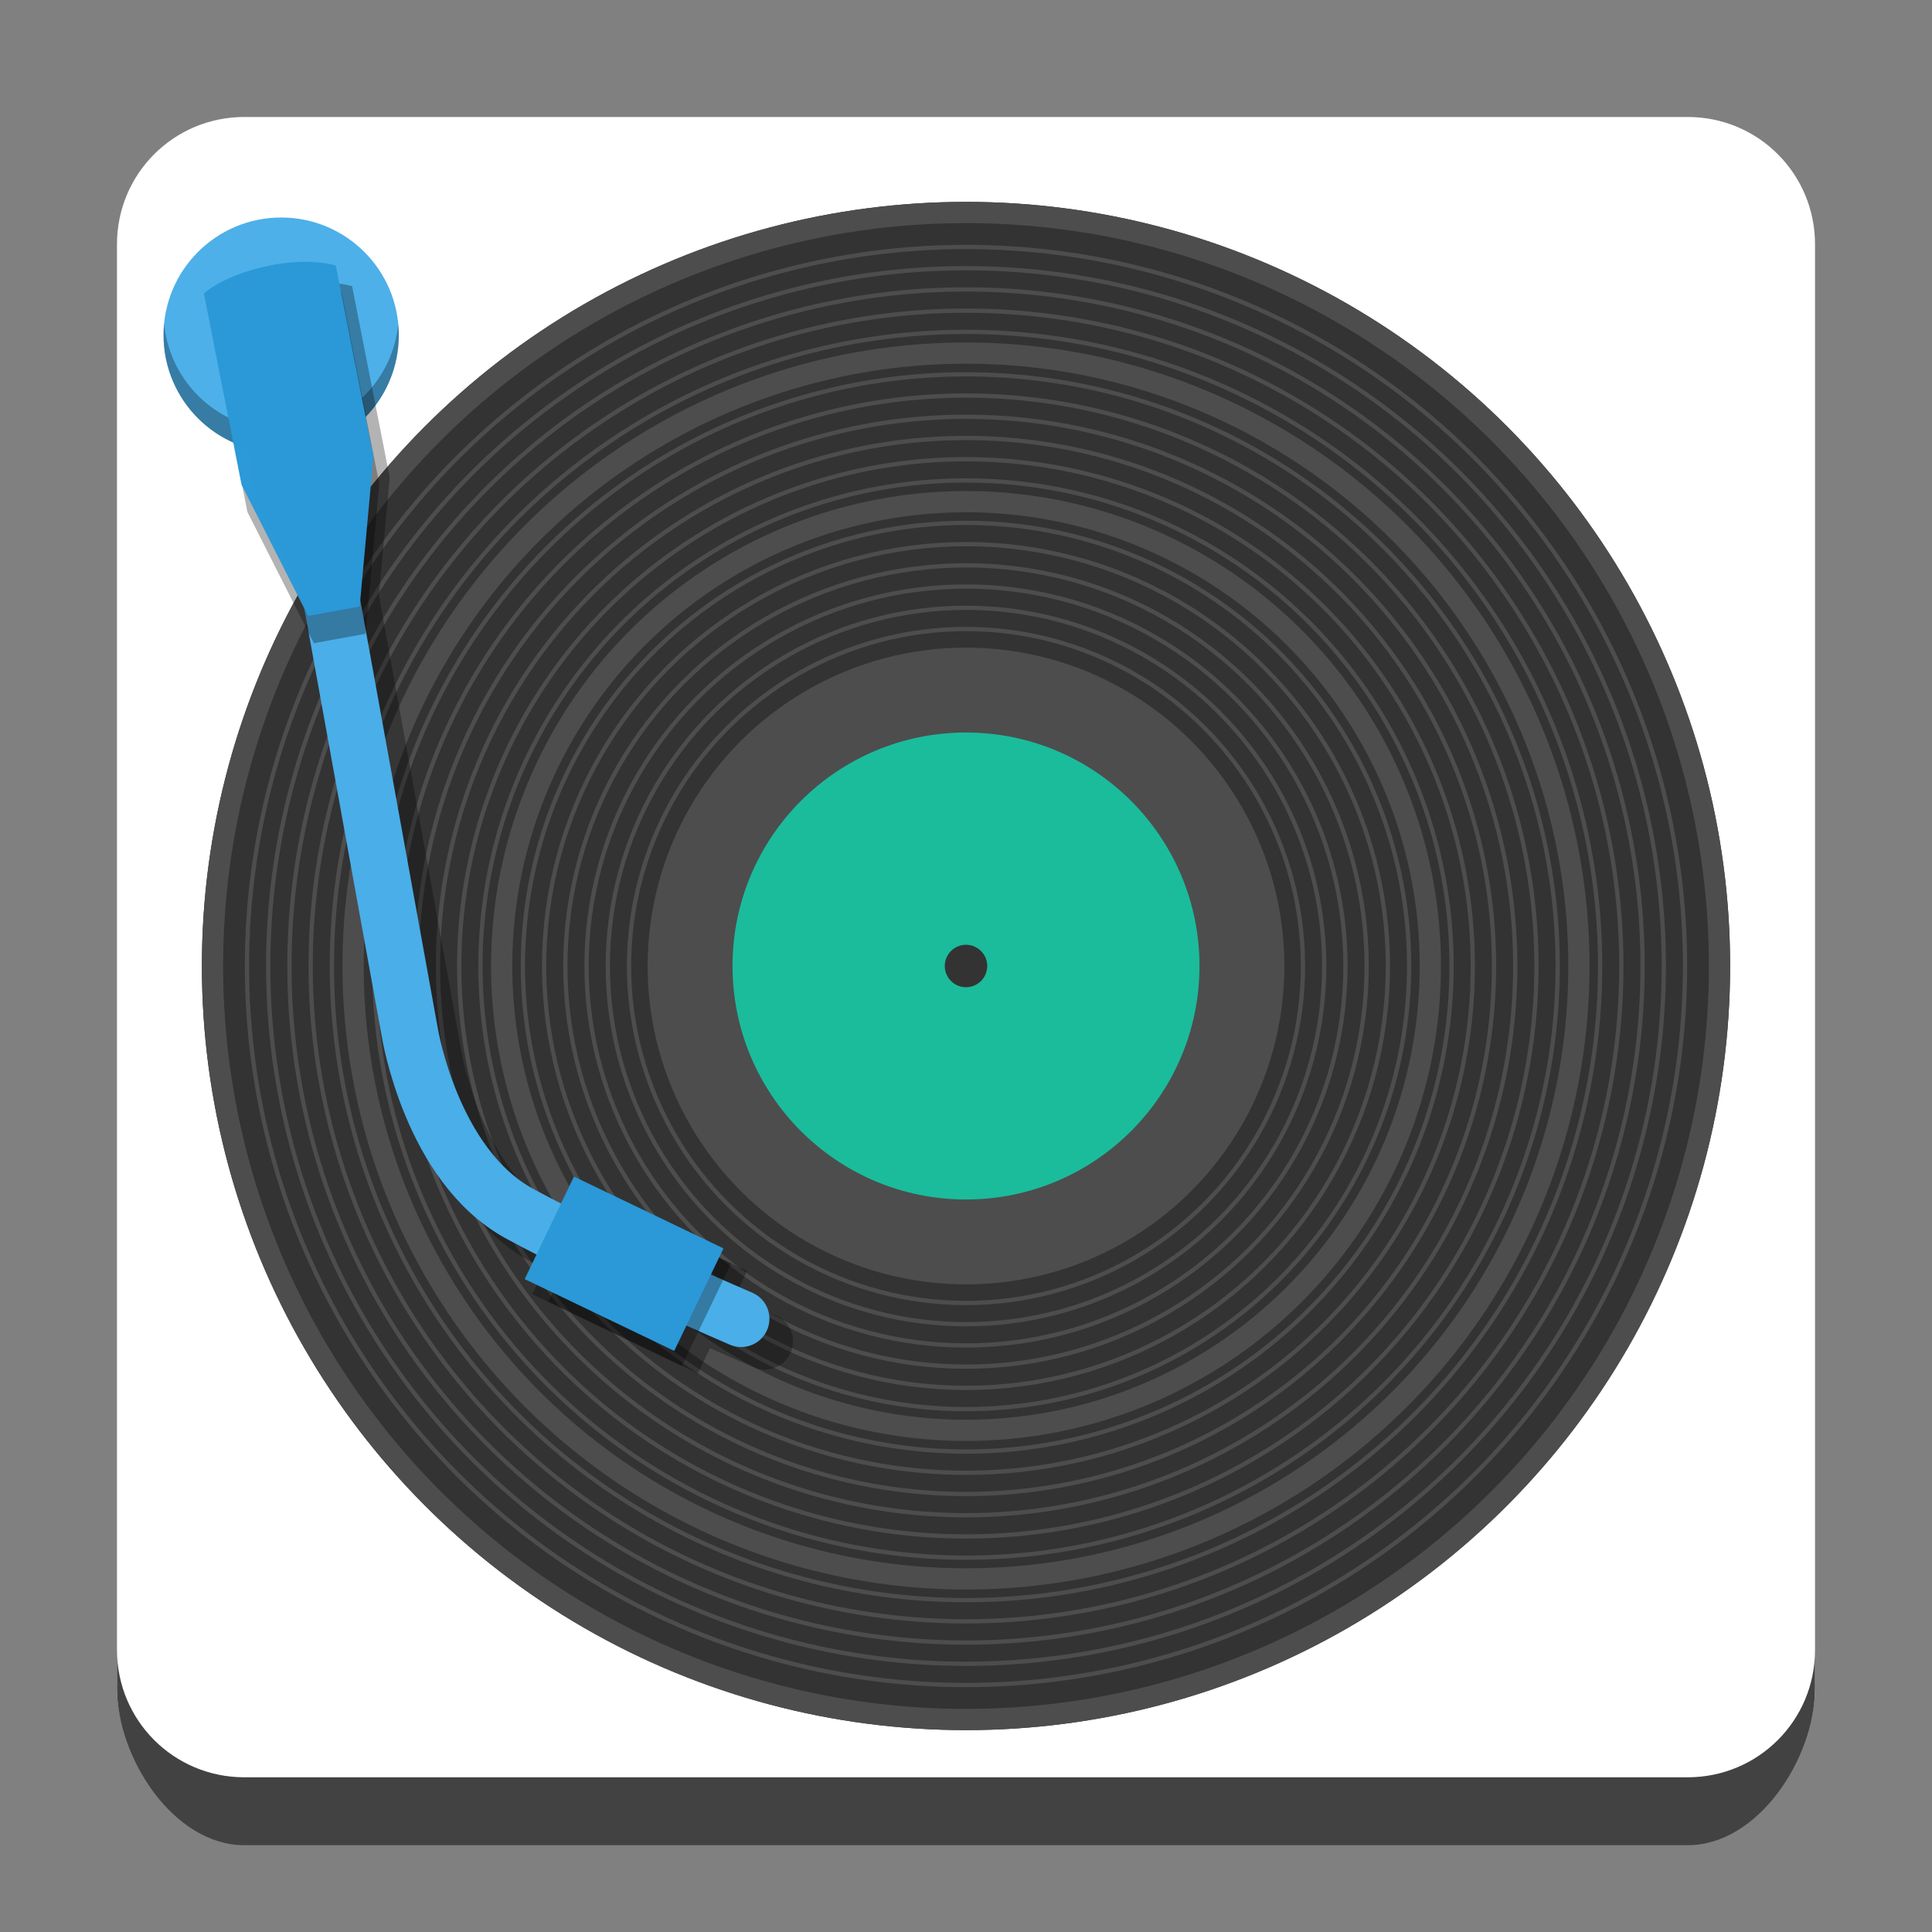
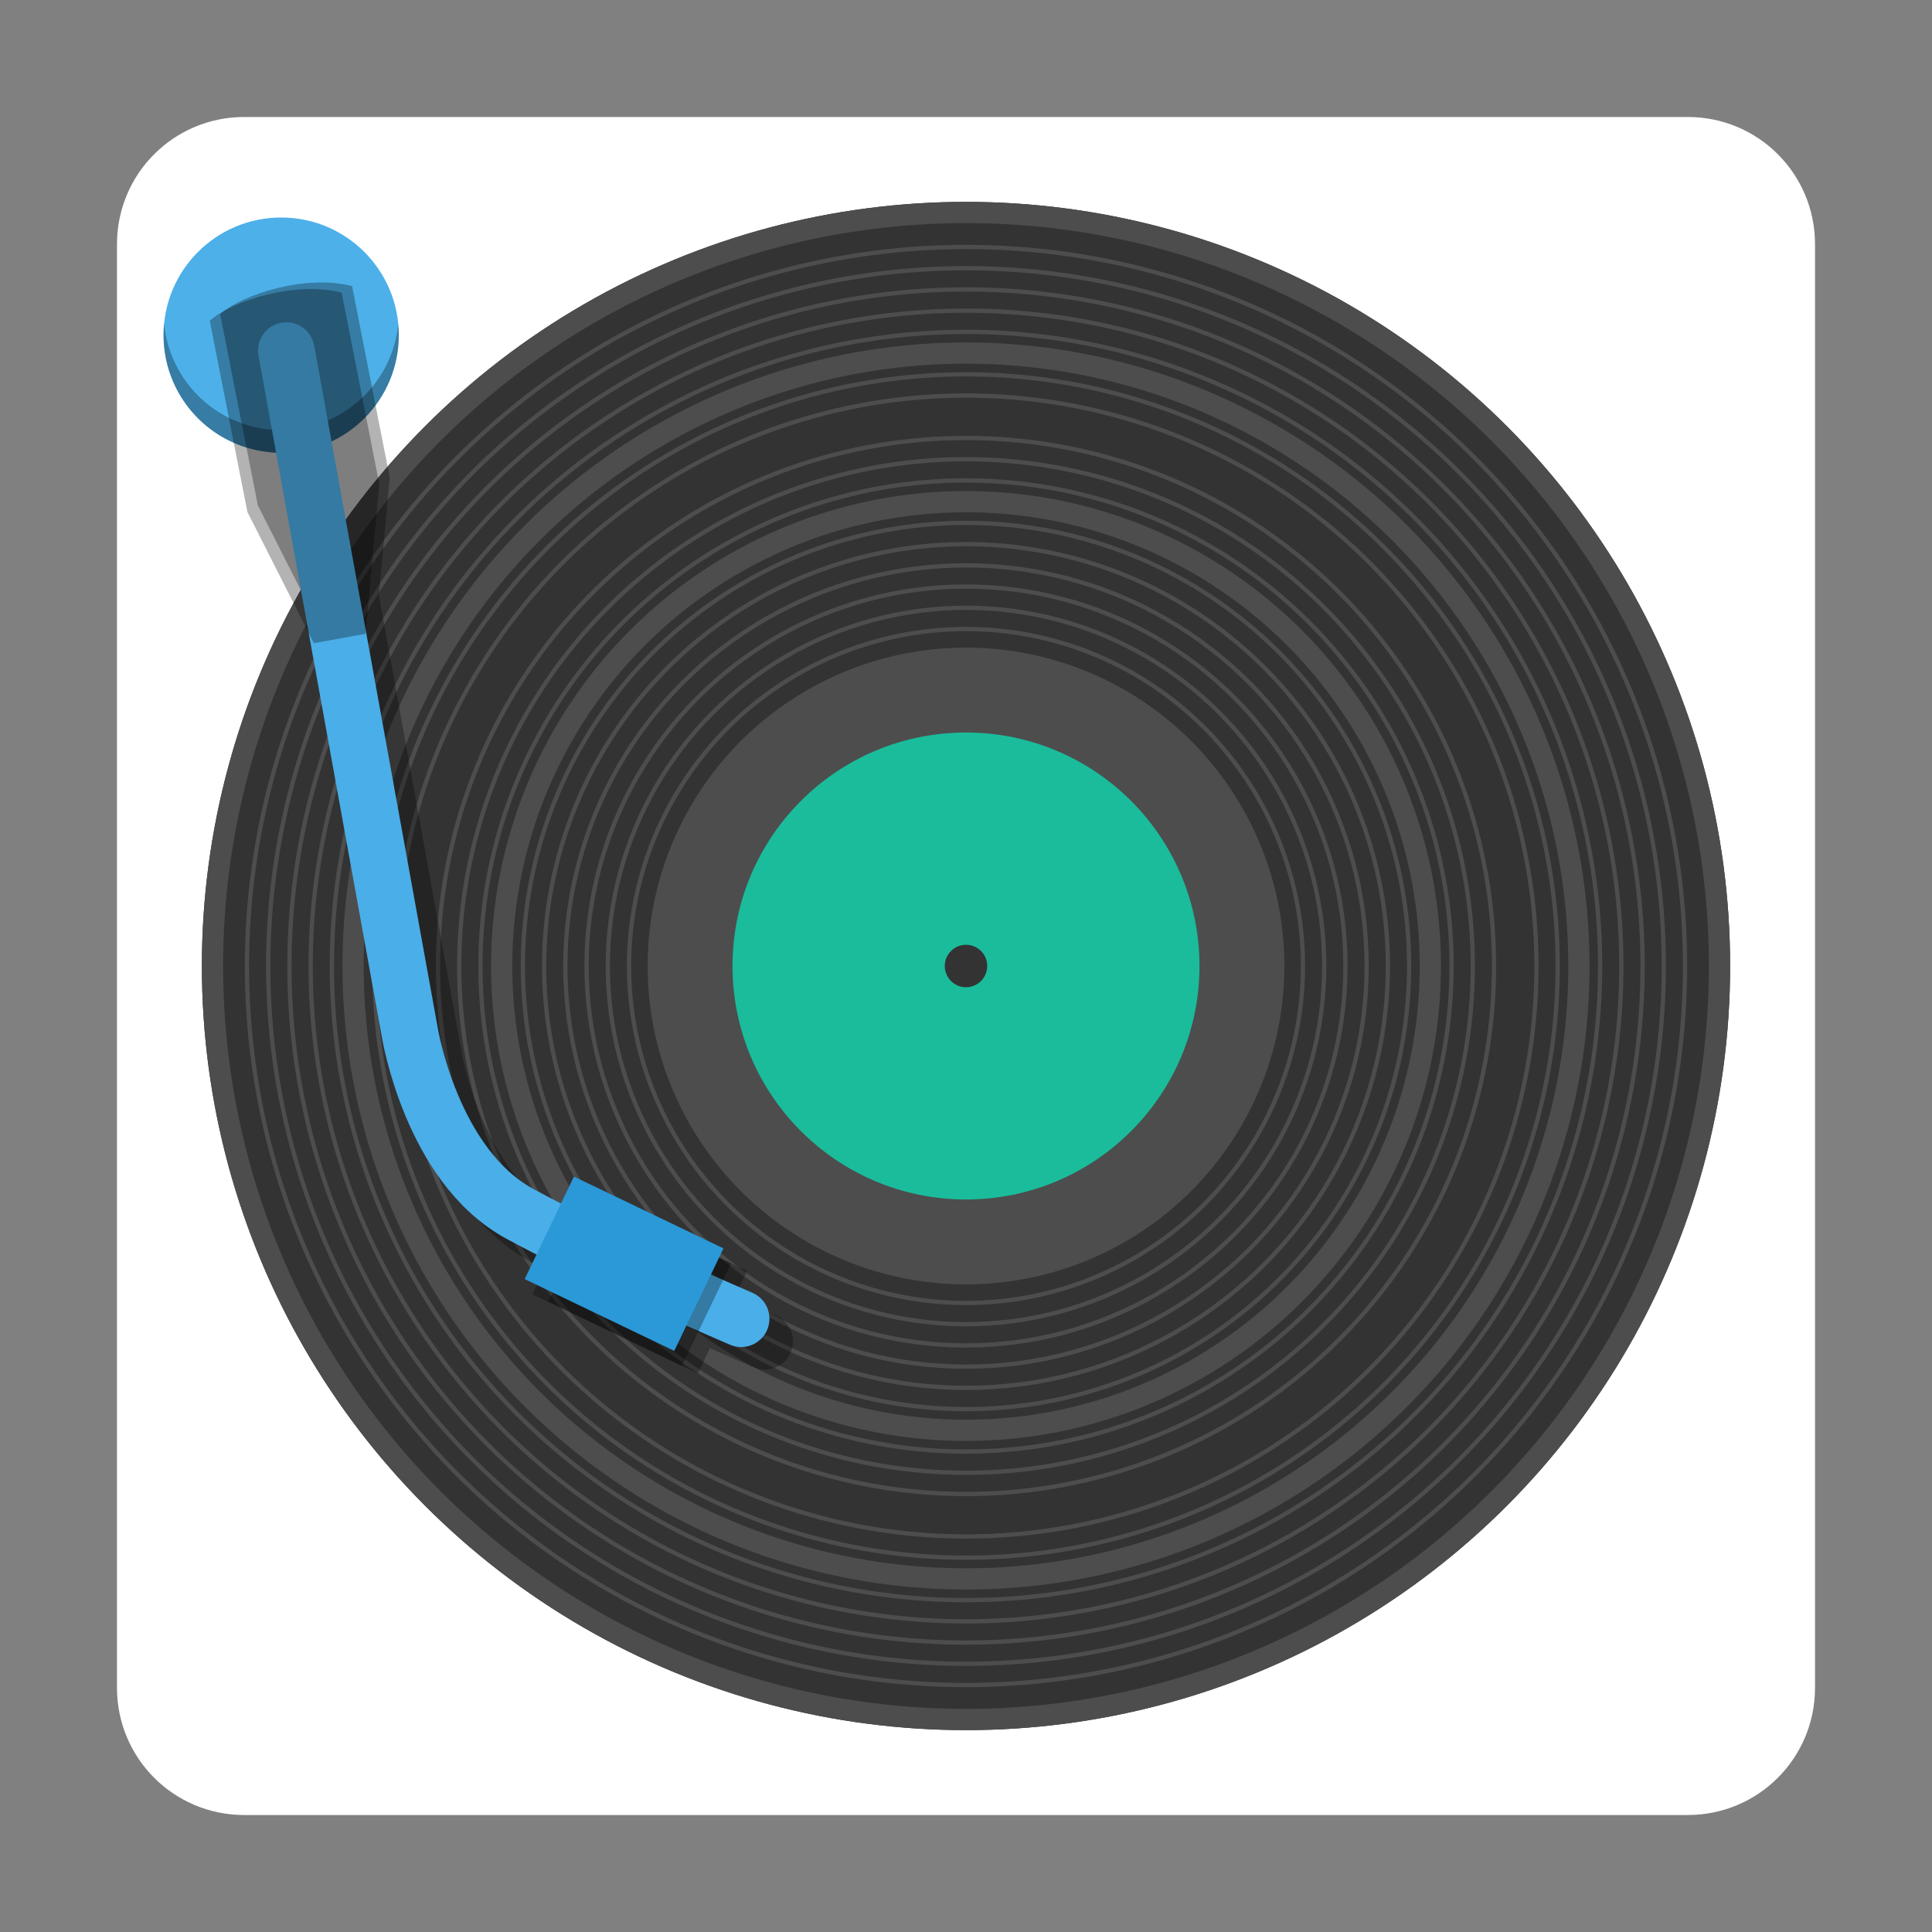
<svg xmlns="http://www.w3.org/2000/svg" width="512" height="512" version="1.1" viewBox="0 0 512 512">
  <rect x="0" y="0" width="512" height="512" fill="#808080" stroke="none" />
  <g transform="translate(0,-540.362)">
    <path style="fill:#ffffff" d="m 64.75,571.362 382.5,0 c 18.697,0 33.75,15.053 33.75,33.75 l 0,382.5 c 0,18.697 -15.053,33.75 -33.75,33.75 l -382.5,0 c -18.697,0 -33.75,-15.053 -33.75,-33.75 l 0,-382.5 c 0,-18.697 15.053,-33.75 33.75,-33.75 z" />
    <circle style="fill:#333333" cx="256" cy="796.362" r="202.5" />
    <circle style="fill:#4d4d4d" cx="256" cy="796.362" r="84.375" />
    <circle style="fill:#1abc9c" cx="256" cy="796.362" r="61.875" />
    <circle style="fill:#333333" cx="256" cy="796.362" r="5.625" />
    <circle style="fill:none;stroke:#4d4d4d;stroke-width:1.125" cx="256" cy="796.362" r="201.797" />
    <circle style="fill:none;stroke:#4d4d4d;stroke-width:1.125" cx="256" cy="796.362" r="190.551" />
    <circle style="fill:none;stroke:#4d4d4d;stroke-width:1.125" cx="256" cy="796.363" r="184.926" />
    <circle style="fill:none;stroke:#4d4d4d;stroke-width:1.125" cx="256" cy="796.362" r="179.301" />
    <circle style="fill:none;stroke:#4d4d4d;stroke-width:1.125" cx="256" cy="796.362" r="173.676" />
    <circle style="fill:none;stroke:#4d4d4d;stroke-width:1.125" cx="256" cy="796.362" r="168.051" />
    <circle style="fill:none;stroke:#4d4d4d;stroke-width:5.625" cx="256" cy="796.362" r="162.427" />
    <circle style="fill:none;stroke:#4d4d4d;stroke-width:1.125" cx="256" cy="796.363" r="156.802" />
    <circle style="fill:none;stroke:#4d4d4d;stroke-width:1.125" cx="256" cy="796.362" r="151.177" />
-     <circle style="fill:none;stroke:#4d4d4d;stroke-width:1.125" cx="256" cy="796.362" r="145.552" />
    <circle style="fill:none;stroke:#4d4d4d;stroke-width:1.125" cx="256" cy="796.362" r="139.927" />
    <circle style="fill:none;stroke:#4d4d4d;stroke-width:1.125" cx="256" cy="796.362" r="134.302" />
    <circle style="fill:none;stroke:#4d4d4d;stroke-width:1.125" cx="256" cy="796.362" r="128.678" />
    <circle style="fill:none;stroke:#4d4d4d;stroke-width:5.625" cx="256" cy="796.362" r="123.053" />
    <circle style="fill:none;stroke:#4d4d4d;stroke-width:1.125" cx="256" cy="796.362" r="117.428" />
    <circle style="fill:none;stroke:#4d4d4d;stroke-width:1.125" cx="256" cy="796.362" r="111.804" />
    <circle style="fill:none;stroke:#4d4d4d;stroke-width:1.125" cx="256" cy="796.363" r="106.179" />
    <circle style="fill:none;stroke:#4d4d4d;stroke-width:1.125" cx="256" cy="796.362" r="100.561" />
    <circle style="fill:none;stroke:#4d4d4d;stroke-width:1.125" cx="256" cy="796.362" r="94.93" />
    <circle style="fill:none;stroke:#4d4d4d;stroke-width:1.125" cx="256" cy="796.362" r="89.305" />
    <circle style="fill:none;stroke:#4d4d4d;stroke-width:5.625" cx="256" cy="796.362" r="199.687" />
-     <path style="fill:#424242" d="m 31,977.612 0,10 c 0,18.697 15.053,41.75 33.75,41.75 l 382.5,0 c 18.698,0 33.75,-23.052 33.75,-41.75 l 0,-10 c 0,18.698 -15.053,33.75 -33.75,33.75 l -382.5,0 c -18.697,0 -33.75,-15.053 -33.75,-33.75 z" />
    <circle style="opacity:0.98;fill:#4aaee8" cx="74.512" cy="629.177" r="31.174" />
    <path style="opacity:0.3" d="M 43.496 85.678 A 31.174 31.174 0 0 0 43.338 88.814 A 31.174 31.174 0 0 0 74.512 119.99 A 31.174 31.174 0 0 0 105.686 88.814 A 31.174 31.174 0 0 0 105.527 85.943 A 31.174 31.174 0 0 1 74.512 113.99 A 31.174 31.174 0 0 1 43.496 85.678 z" transform="translate(0,540.362)" />
    <g style="opacity:0.3" transform="translate(-639.993,285.05)">
      <path style="fill:none;stroke:#000000;stroke-width:15;stroke-linecap:round" d="m 722.123,354.196 32.689,180.553 c 0,0 5.676,35.425 29.136,48.184 23.46,12.759 58.695,27.835 58.695,27.835" />
      <rect style="fill-opacity:0.996;stroke:#87e1d0;stroke-width:0;stroke-linejoin:round;stroke-opacity:0.996" width="30.139" height="43.958" x="-201.18" y="967.75" rx="0" ry="0" transform="rotate(-64.35)" />
      <path style="fill-opacity:0.996;stroke:#000000;stroke-width:0;stroke-linecap:round;stroke-miterlimit:0;stroke-opacity:0.996" d="m 698.352,338.569 9.971,50.669 17.628,34.783 13.679,-2.494 3.642,-39.707 -9.971,-50.669 c -11.942,-3.212 -29.046,2.066 -34.949,7.418 z" />
    </g>
    <path style="fill:none;stroke:#4aaee8;stroke-width:15;stroke-linecap:round" d="m 75.885,633.268 32.689,180.553 c 0,0 5.676,35.425 29.136,48.184 23.46,12.759 58.695,27.835 58.695,27.835" />
    <rect style="opacity:0.3;stroke:#87e1d0;stroke-width:0;stroke-linejoin:round;stroke-opacity:0.996" width="30.139" height="43.958" x="-735.23" y="509.53" rx="0" ry="0" transform="rotate(-64.35)" />
    <rect style="fill:#2c99d8;fill-opacity:0.996;stroke:#87e1d0;stroke-width:0;stroke-linejoin:round;stroke-opacity:0.996" width="30.139" height="43.958" x="-732.49" y="505.99" rx="0" ry="0" transform="rotate(-64.35)" />
    <path style="opacity:0.3;fill-opacity:0.996;stroke:#87e1d0;stroke-width:0;stroke-linecap:round;stroke-miterlimit:0;stroke-opacity:0.996" d="m 55.59,625.365 9.971,50.669 17.628,34.783 13.679,-2.494 3.642,-39.707 -9.971,-50.669 c -11.942,-3.212 -29.046,2.066 -34.949,7.418 z" />
-     <path style="fill:#2c99d8;fill-opacity:0.996;stroke:#87e1d0;stroke-width:0;stroke-linecap:round;stroke-miterlimit:0;stroke-opacity:0.996" d="m 54.041,618.143 9.971,50.669 17.628,34.783 13.679,-2.494 3.642,-39.707 -9.971,-50.669 c -11.942,-3.212 -29.046,2.066 -34.949,7.418 z" />
  </g>
</svg>